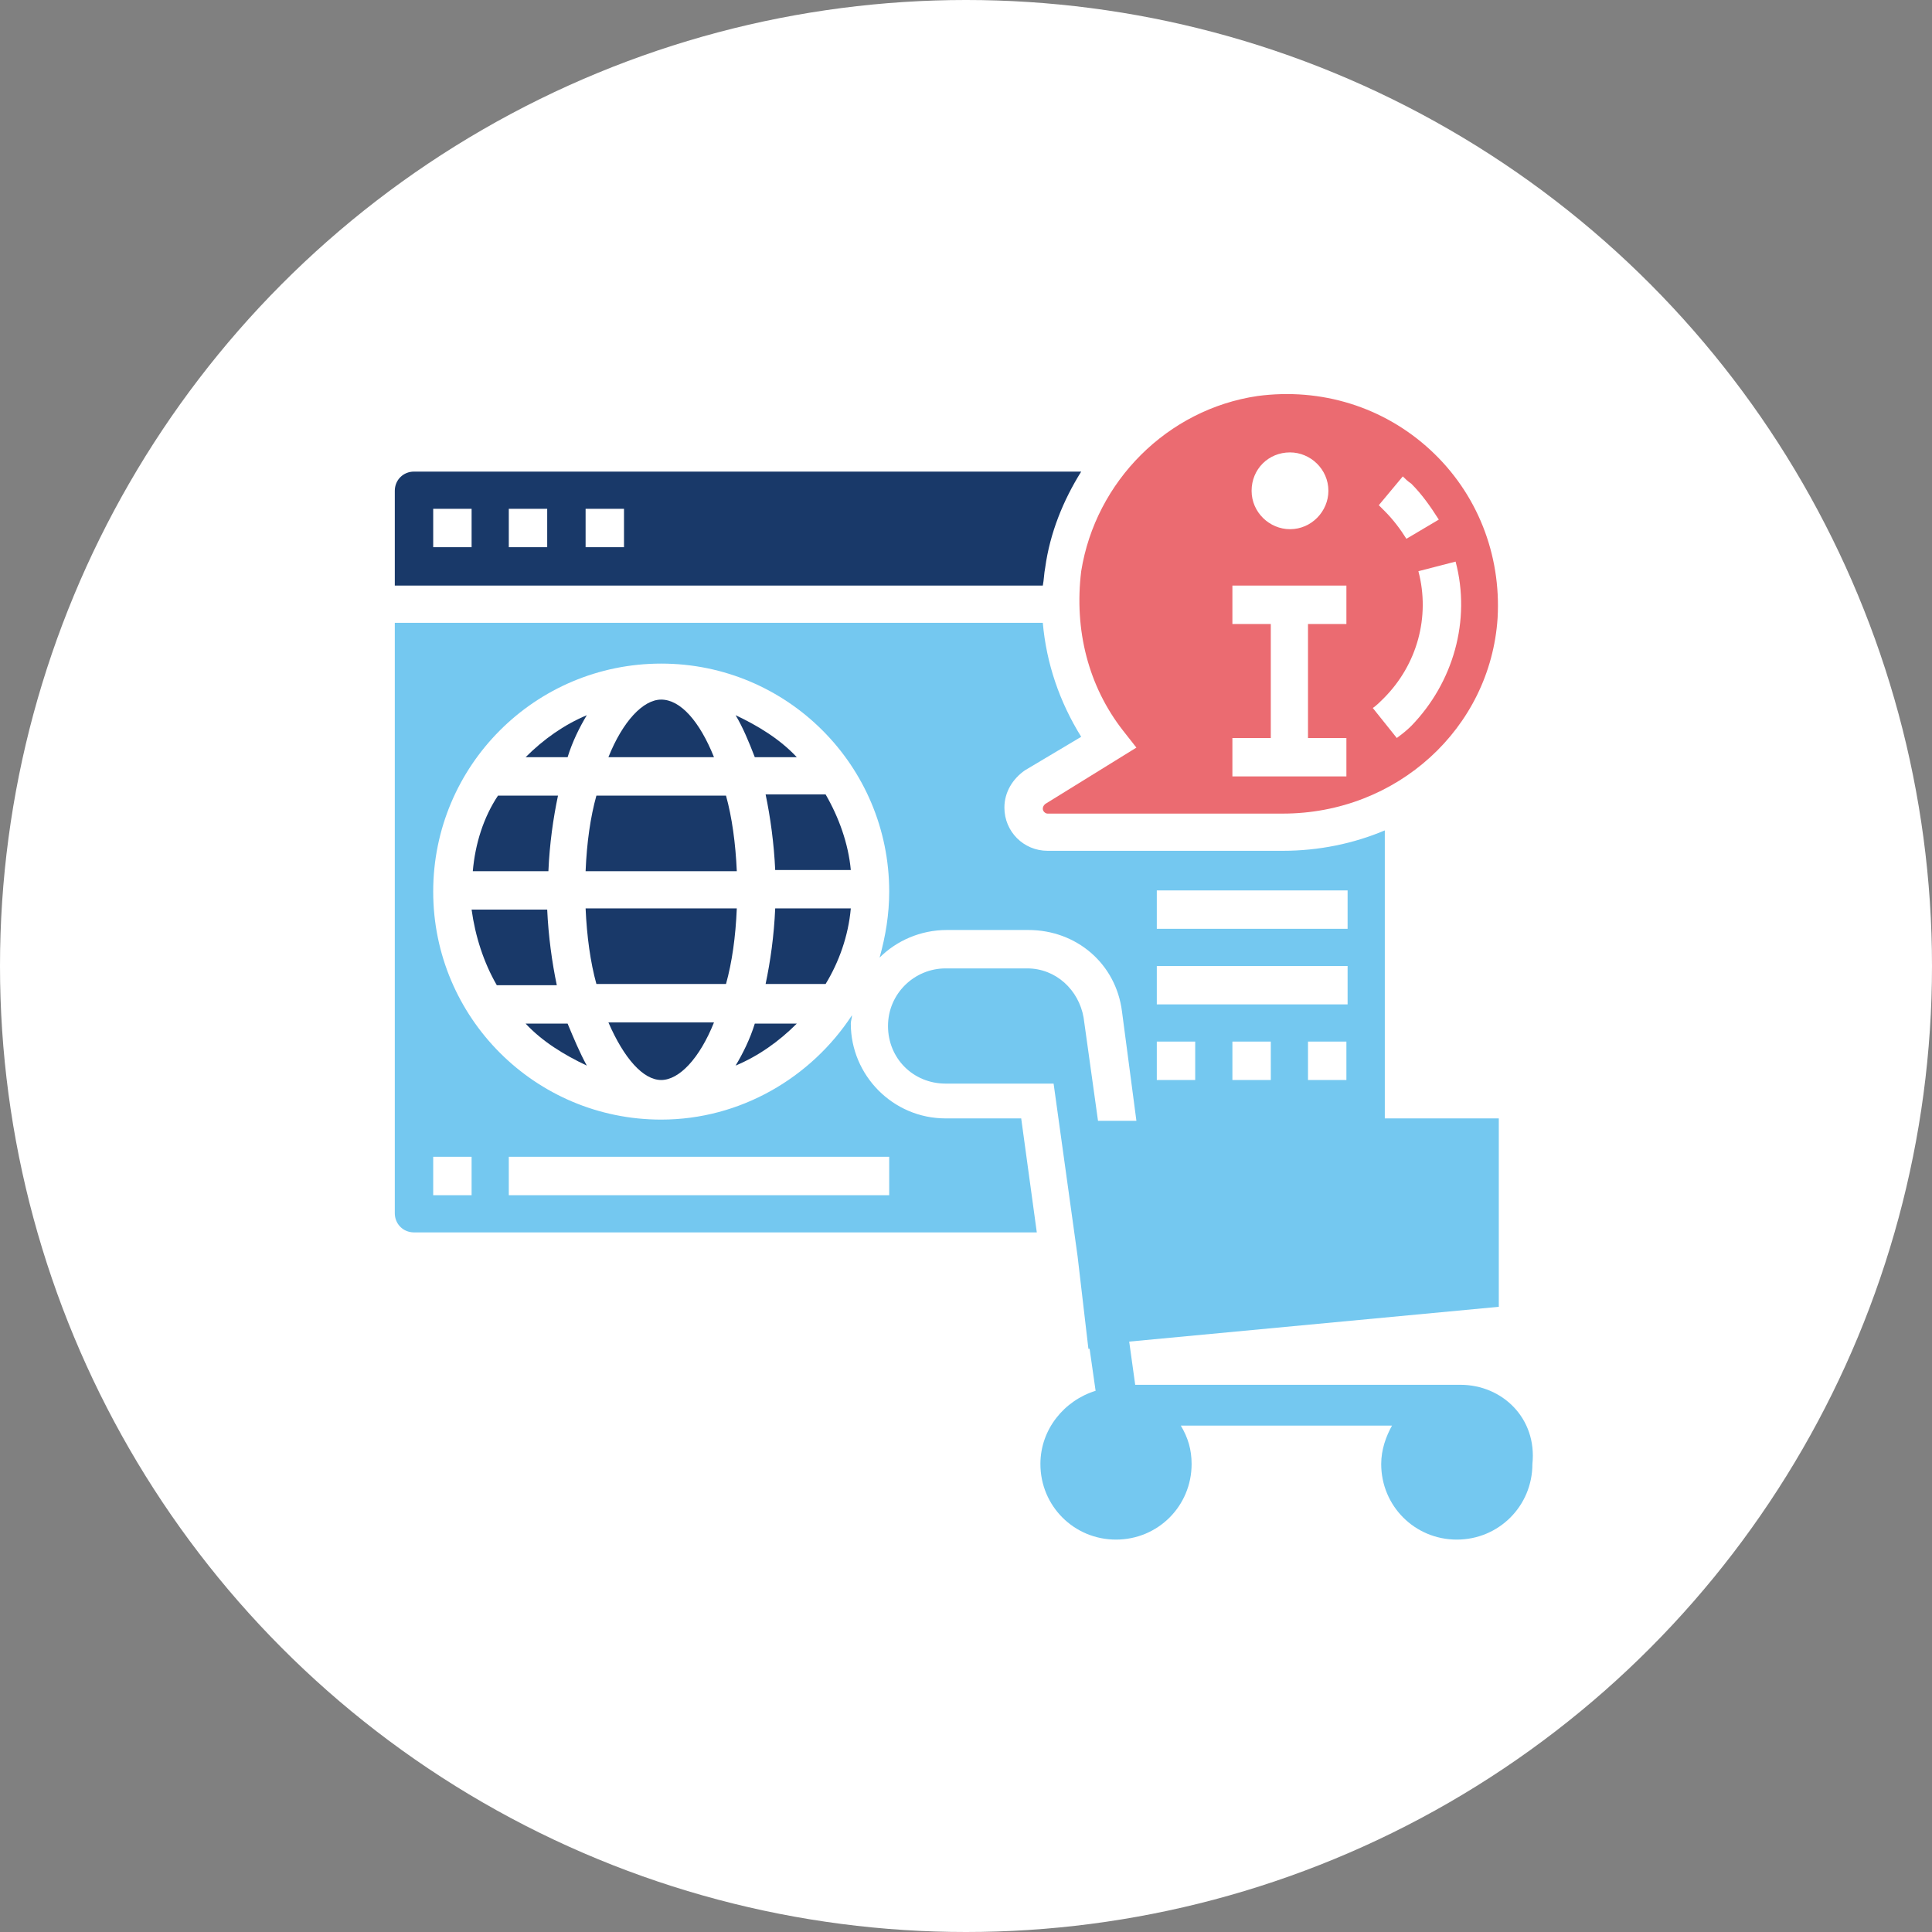
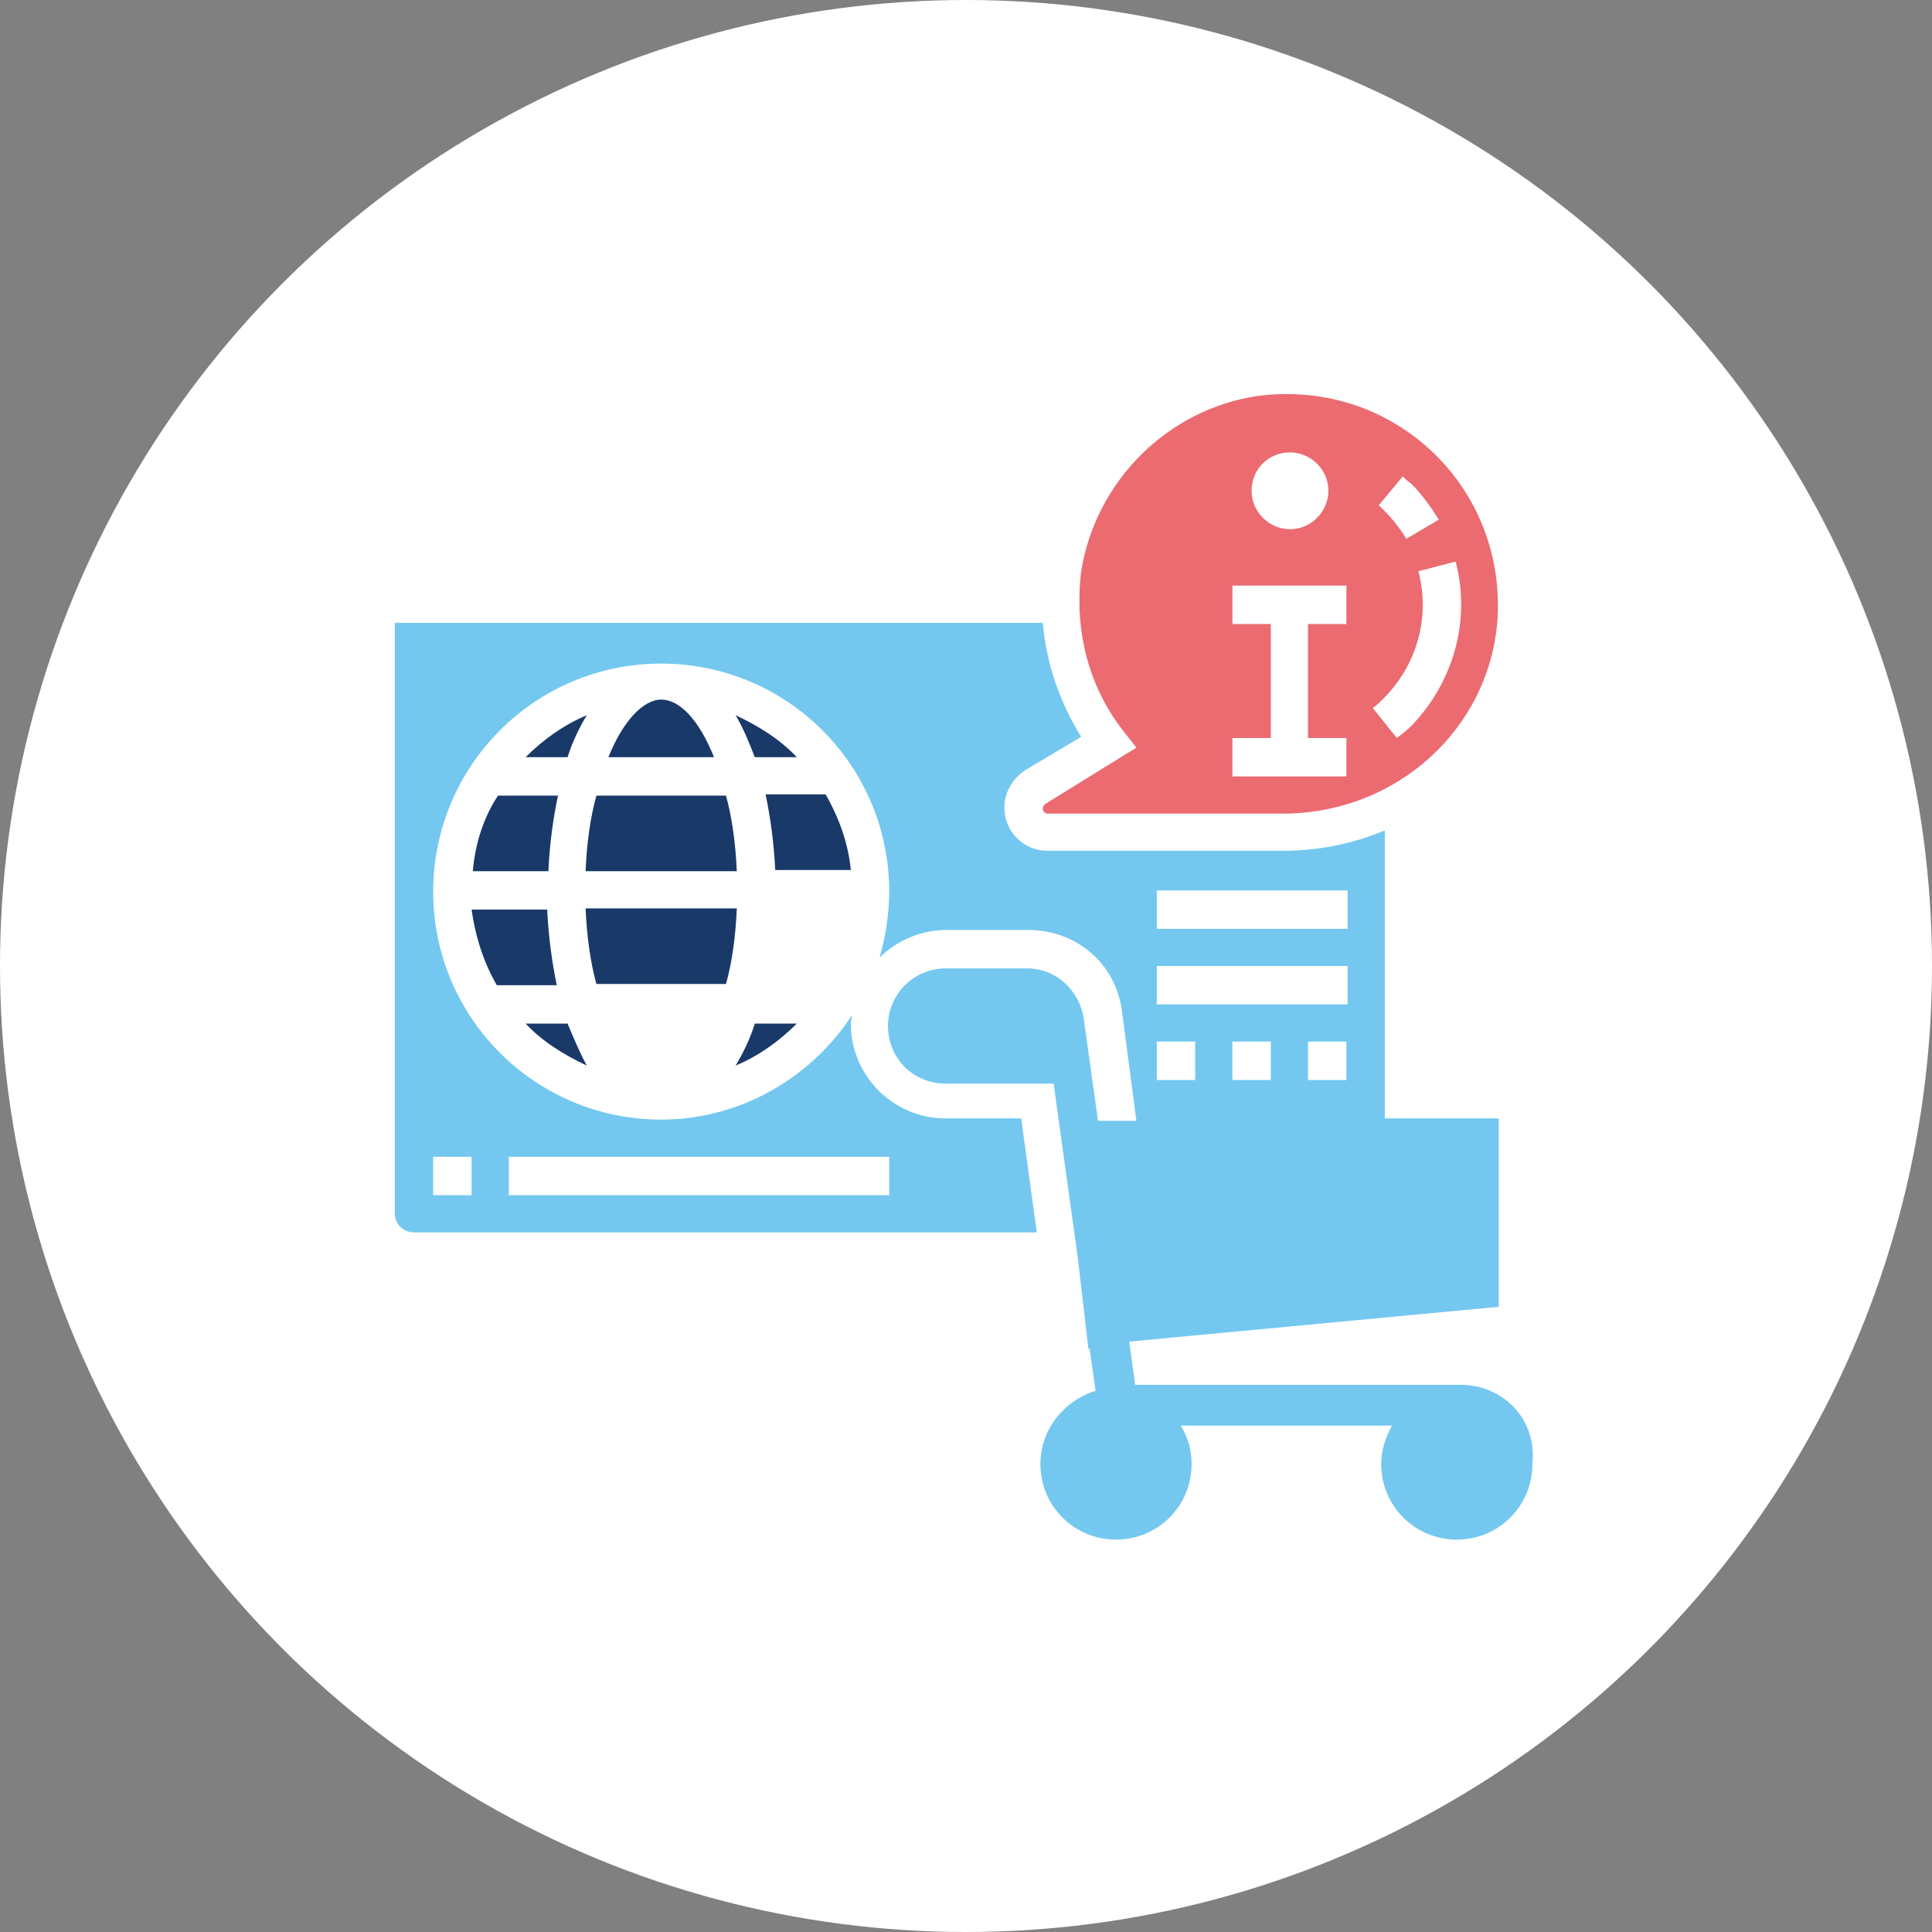
<svg xmlns="http://www.w3.org/2000/svg" version="1.1" id="icon_1" x="0px" y="0px" viewBox="0 0 161 161" style="enable-background:new 0 0 161 161;" xml:space="preserve">
  <rect x="0" y="0" width="161" height="161" fill="#808080" stroke="none" />
  <style type="text/css">
	.st0{fill:#FFFFFF;}
	.st1{fill:#74C8F0;}
	.st2{fill:#193969;}
	.st3{fill:#EB6B71;}
</style>
  <circle id="Ellipse_1_copy_2" class="st0" cx="80.5" cy="80.5" r="80.5" />
  <g>
    <path class="st1" d="M121.7,115.4H94.6l-0.5-3.6l30.8-2.9V93.2h-9.5V69.2c-2.6,1.1-5.5,1.7-8.5,1.7H87.3c-2,0-3.6-1.6-3.6-3.6   c0-1.3,0.7-2.4,1.7-3.1l4.7-2.8c-1.8-2.9-2.9-6.1-3.2-9.5h-54v49.2c0,0.9,0.7,1.6,1.6,1.6h51.9l-1.3-9.5h-6.3   c-4.4,0-7.9-3.6-7.9-7.9c0-0.2,0.1-0.5,0.1-0.7c-3.4,5.2-9.3,8.7-15.9,8.7c-10.5,0-19-8.5-19-19s8.5-19,19-19s19,8.5,19,19   c0,1.9-0.3,3.7-0.8,5.5c1.4-1.4,3.4-2.3,5.6-2.3h6.8c4,0,7.3,2.8,7.8,6.8l1.2,9.1h-3.2l-1.2-8.6c-0.4-2.3-2.3-4.1-4.7-4.1h-6.8   c-2.6,0-4.8,2.1-4.8,4.8s2.1,4.8,4.8,4.8h9l2,14.4l0.9,7.7l0.1,0l0.5,3.5c-2.6,0.8-4.6,3.2-4.6,6.1c0,3.5,2.8,6.3,6.3,6.3   s6.3-2.8,6.3-6.3c0-1.2-0.3-2.2-0.9-3.2h17.6c-0.5,0.9-0.9,2-0.9,3.2c0,3.5,2.8,6.3,6.3,6.3s6.3-2.8,6.3-6.3   C128.1,118.2,125.2,115.4,121.7,115.4L121.7,115.4z M42.4,96.4h31.7v3.2H42.4V96.4z M39.3,96.4v3.2h-3.2v-3.2H39.3z M102.7,90v-3.2   h3.2V90H102.7z M109,90v-3.2h3.2V90H109z M96.4,74.2h15.9v3.2H96.4V74.2z M96.4,80.5h15.9v3.2H96.4V80.5z M96.4,86.8h3.2V90h-3.2   V86.8z" />
-     <path class="st2" d="M55.1,90c1.5,0,3.2-1.8,4.4-4.8h-8.8C52,88.2,53.6,90,55.1,90z" />
    <path class="st2" d="M61.4,75.7H48.8c0.1,2.3,0.4,4.5,0.9,6.3h10.8C61,80.2,61.3,78.1,61.4,75.7L61.4,75.7z" />
    <path class="st2" d="M47.3,85.3h-3.5c1.4,1.5,3.2,2.6,5.1,3.5C48.3,87.7,47.8,86.5,47.3,85.3z" />
    <path class="st3" d="M93.6,60.9l1.1,1.4L87.1,67c-0.1,0.1-0.2,0.2-0.2,0.4c0,0.2,0.2,0.4,0.4,0.4h19.6c9.5,0,17.3-7.1,17.9-16.3   c0.3-5.3-1.7-10.4-5.6-14c-3.9-3.6-9.1-5.2-14.4-4.5c-7.5,1.1-13.5,7.1-14.7,14.6C89.5,52.5,90.7,57.2,93.6,60.9z M116.9,39.7   c0.2,0.2,0.4,0.4,0.7,0.6c0.9,0.9,1.6,1.9,2.3,3l-2.7,1.6c-0.5-0.8-1.1-1.6-1.8-2.3c-0.2-0.2-0.3-0.3-0.5-0.5L116.9,39.7z    M115.3,58.2c2.8-2.8,3.9-6.8,2.9-10.6l3.1-0.8c1.3,4.9-0.2,10.1-3.7,13.7c-0.4,0.4-0.8,0.7-1.2,1l-2-2.5   C114.7,58.8,115,58.5,115.3,58.2L115.3,58.2z M107.5,37.7c1.7,0,3.2,1.4,3.2,3.2c0,1.7-1.4,3.2-3.2,3.2c-1.7,0-3.2-1.4-3.2-3.2   C104.3,39.1,105.7,37.7,107.5,37.7z M102.7,61.5h3.2V52h-3.2v-3.2h9.5V52H109v9.5h3.2v3.2h-9.5V61.5z" />
-     <path class="st2" d="M70.9,75.7h-6.3c-0.1,2.3-0.4,4.4-0.8,6.3h5C69.9,80.2,70.7,78,70.9,75.7z" />
    <path class="st2" d="M41.4,82.1h5c-0.4-1.9-0.7-4.1-0.8-6.3h-6.3C39.6,78,40.3,80.2,41.4,82.1z" />
    <path class="st2" d="M66.4,63.1c-1.4-1.5-3.2-2.6-5.1-3.5c0.6,1,1.1,2.2,1.6,3.5H66.4z" />
    <path class="st2" d="M68.8,66.2h-5c0.4,1.9,0.7,4.1,0.8,6.3h6.3C70.7,70.3,69.9,68.1,68.8,66.2z" />
-     <path class="st2" d="M87.1,47.3c0.4-2.9,1.5-5.6,3-8H34.5c-0.9,0-1.6,0.7-1.6,1.6v7.9h54C87,48.3,87,47.8,87.1,47.3z M39.3,45.6   h-3.2v-3.2h3.2V45.6z M45.6,45.6h-3.2v-3.2h3.2V45.6z M52,45.6h-3.2v-3.2H52V45.6z" />
    <path class="st2" d="M55.1,58.3c-1.5,0-3.2,1.8-4.4,4.8h8.8C58.3,60.1,56.7,58.3,55.1,58.3L55.1,58.3z" />
-     <path class="st2" d="M47.3,63.1c0.4-1.3,1-2.5,1.6-3.5c-1.9,0.8-3.6,2-5.1,3.5H47.3z" />
+     <path class="st2" d="M47.3,63.1c0.4-1.3,1-2.5,1.6-3.5c-1.9,0.8-3.6,2-5.1,3.5H47.3" />
    <path class="st2" d="M48.8,72.6h12.6c-0.1-2.3-0.4-4.5-0.9-6.3H49.7C49.2,68.1,48.9,70.2,48.8,72.6z" />
    <path class="st2" d="M39.4,72.6h6.3c0.1-2.3,0.4-4.4,0.8-6.3h-5C40.3,68.1,39.6,70.3,39.4,72.6z" />
    <path class="st2" d="M62.9,85.3c-0.4,1.3-1,2.5-1.6,3.5c1.9-0.8,3.6-2,5.1-3.5H62.9z" />
  </g>
</svg>